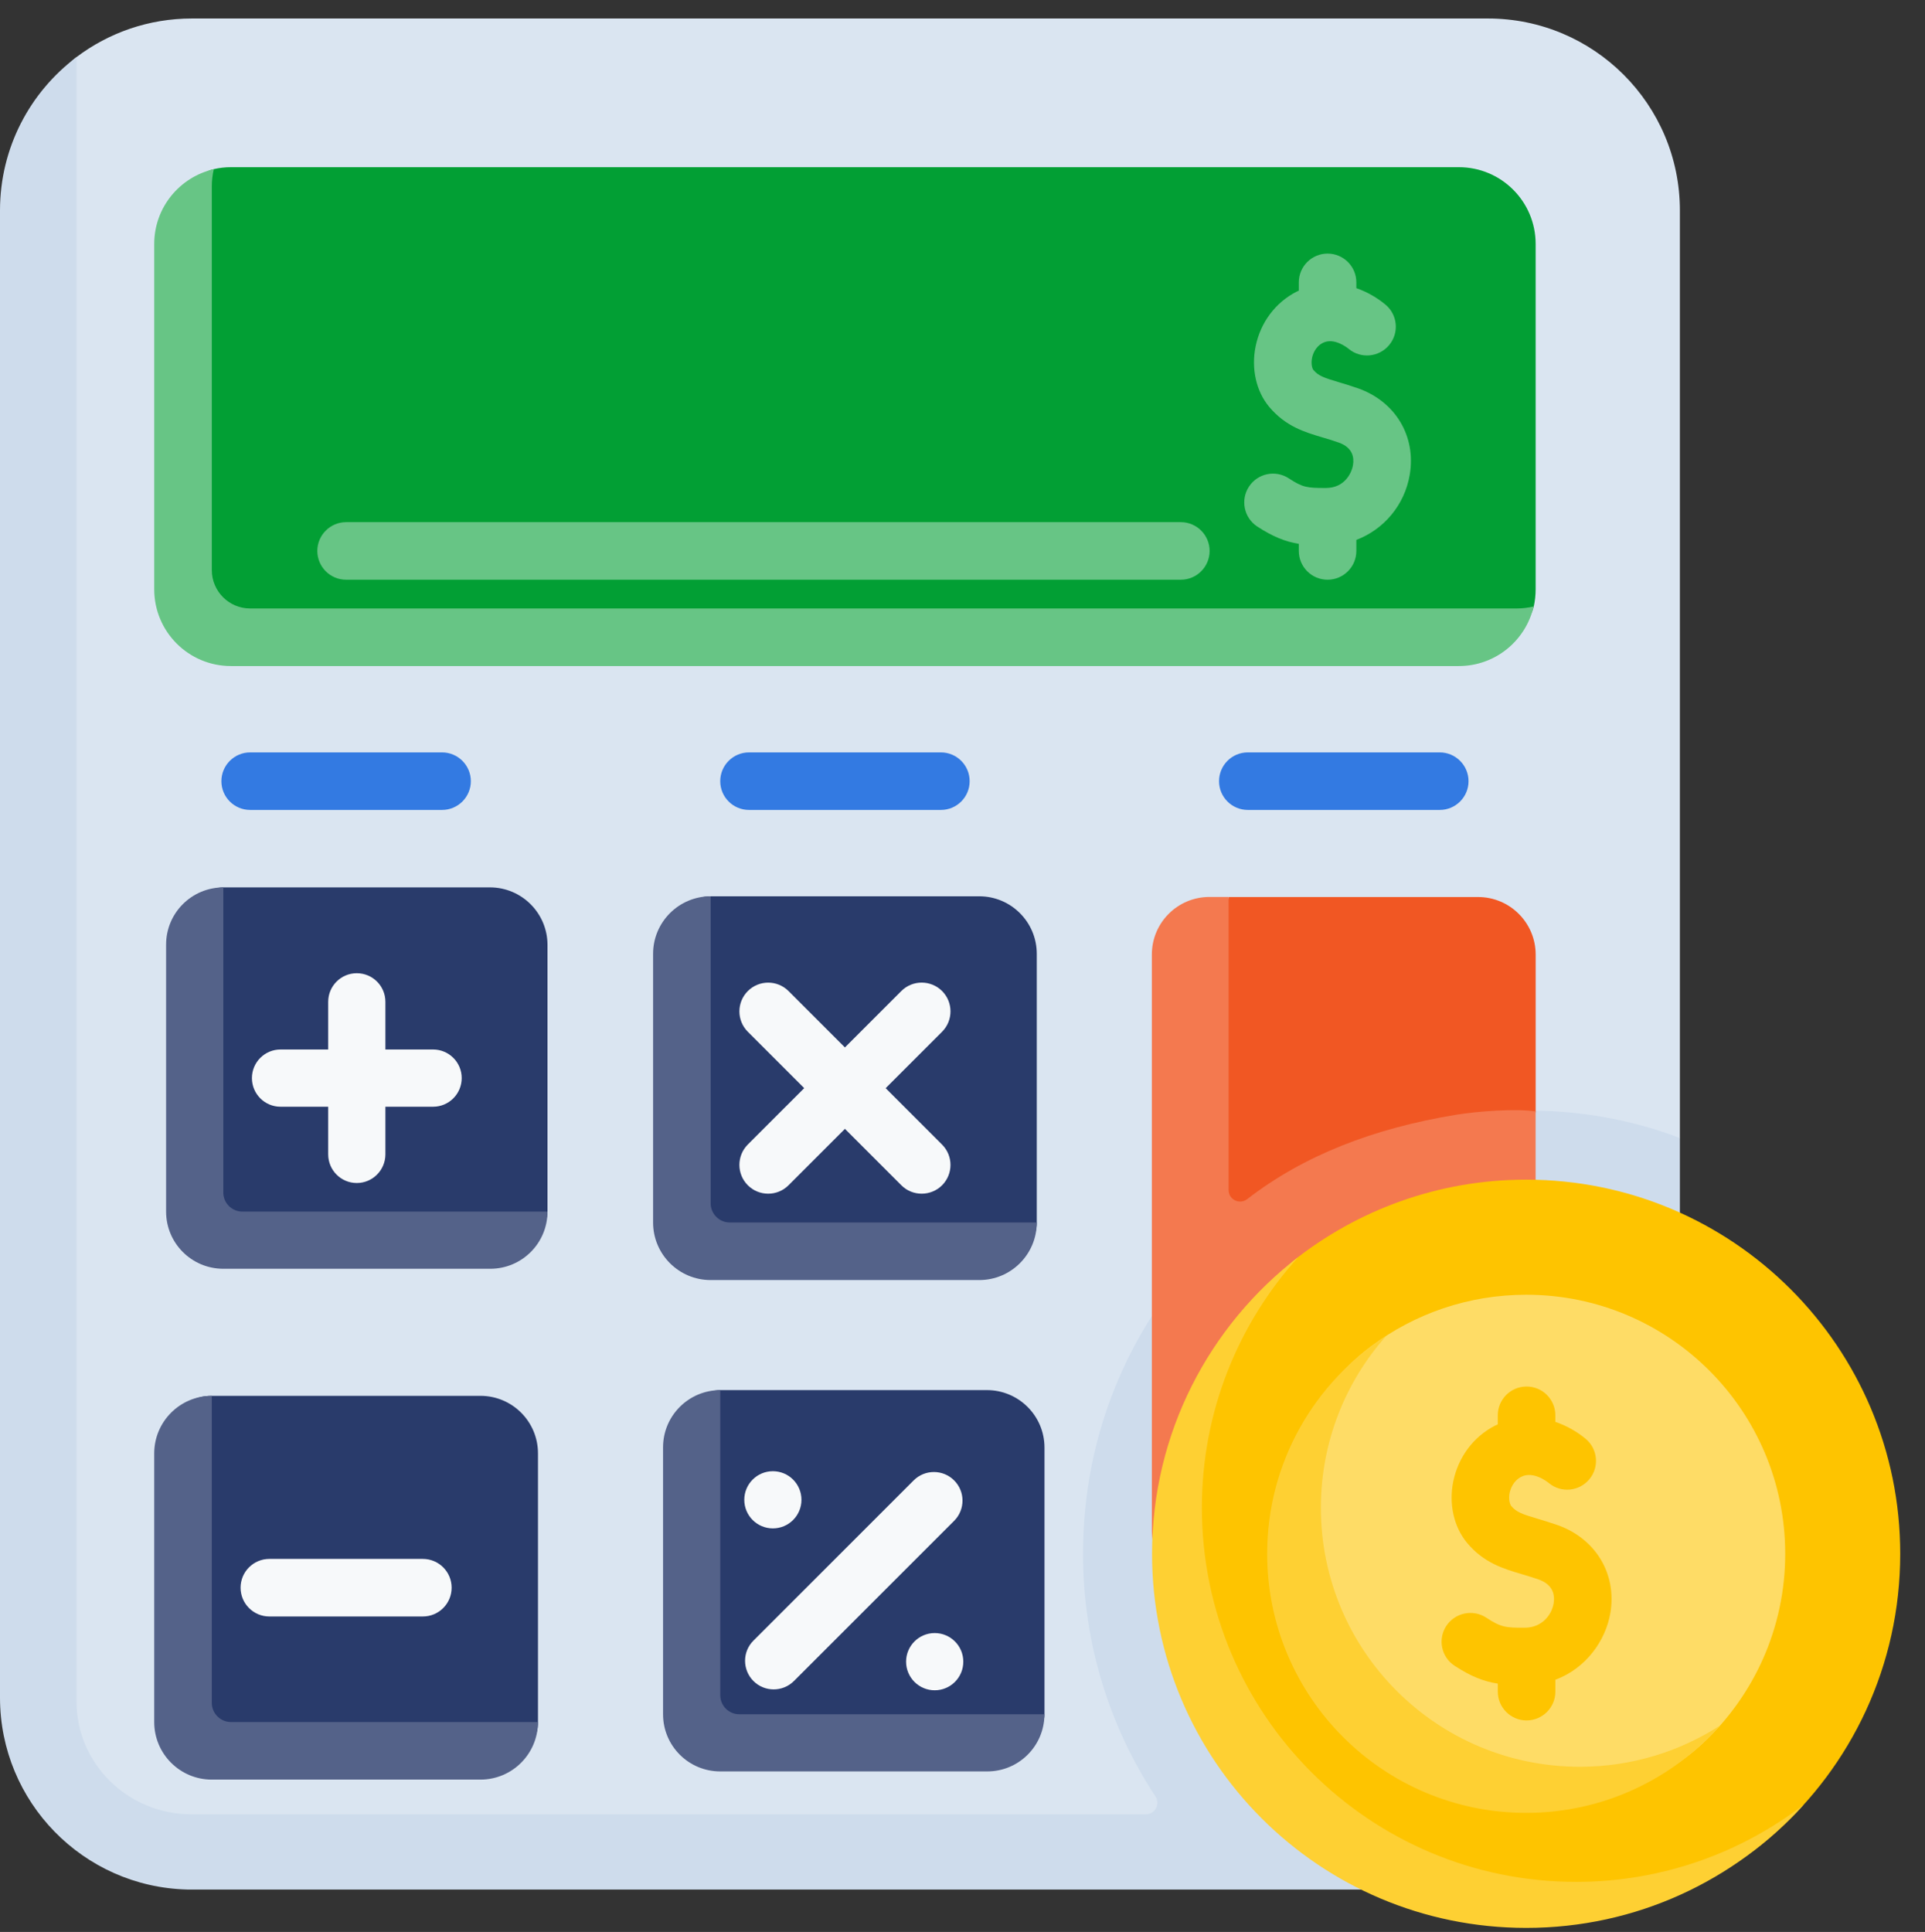
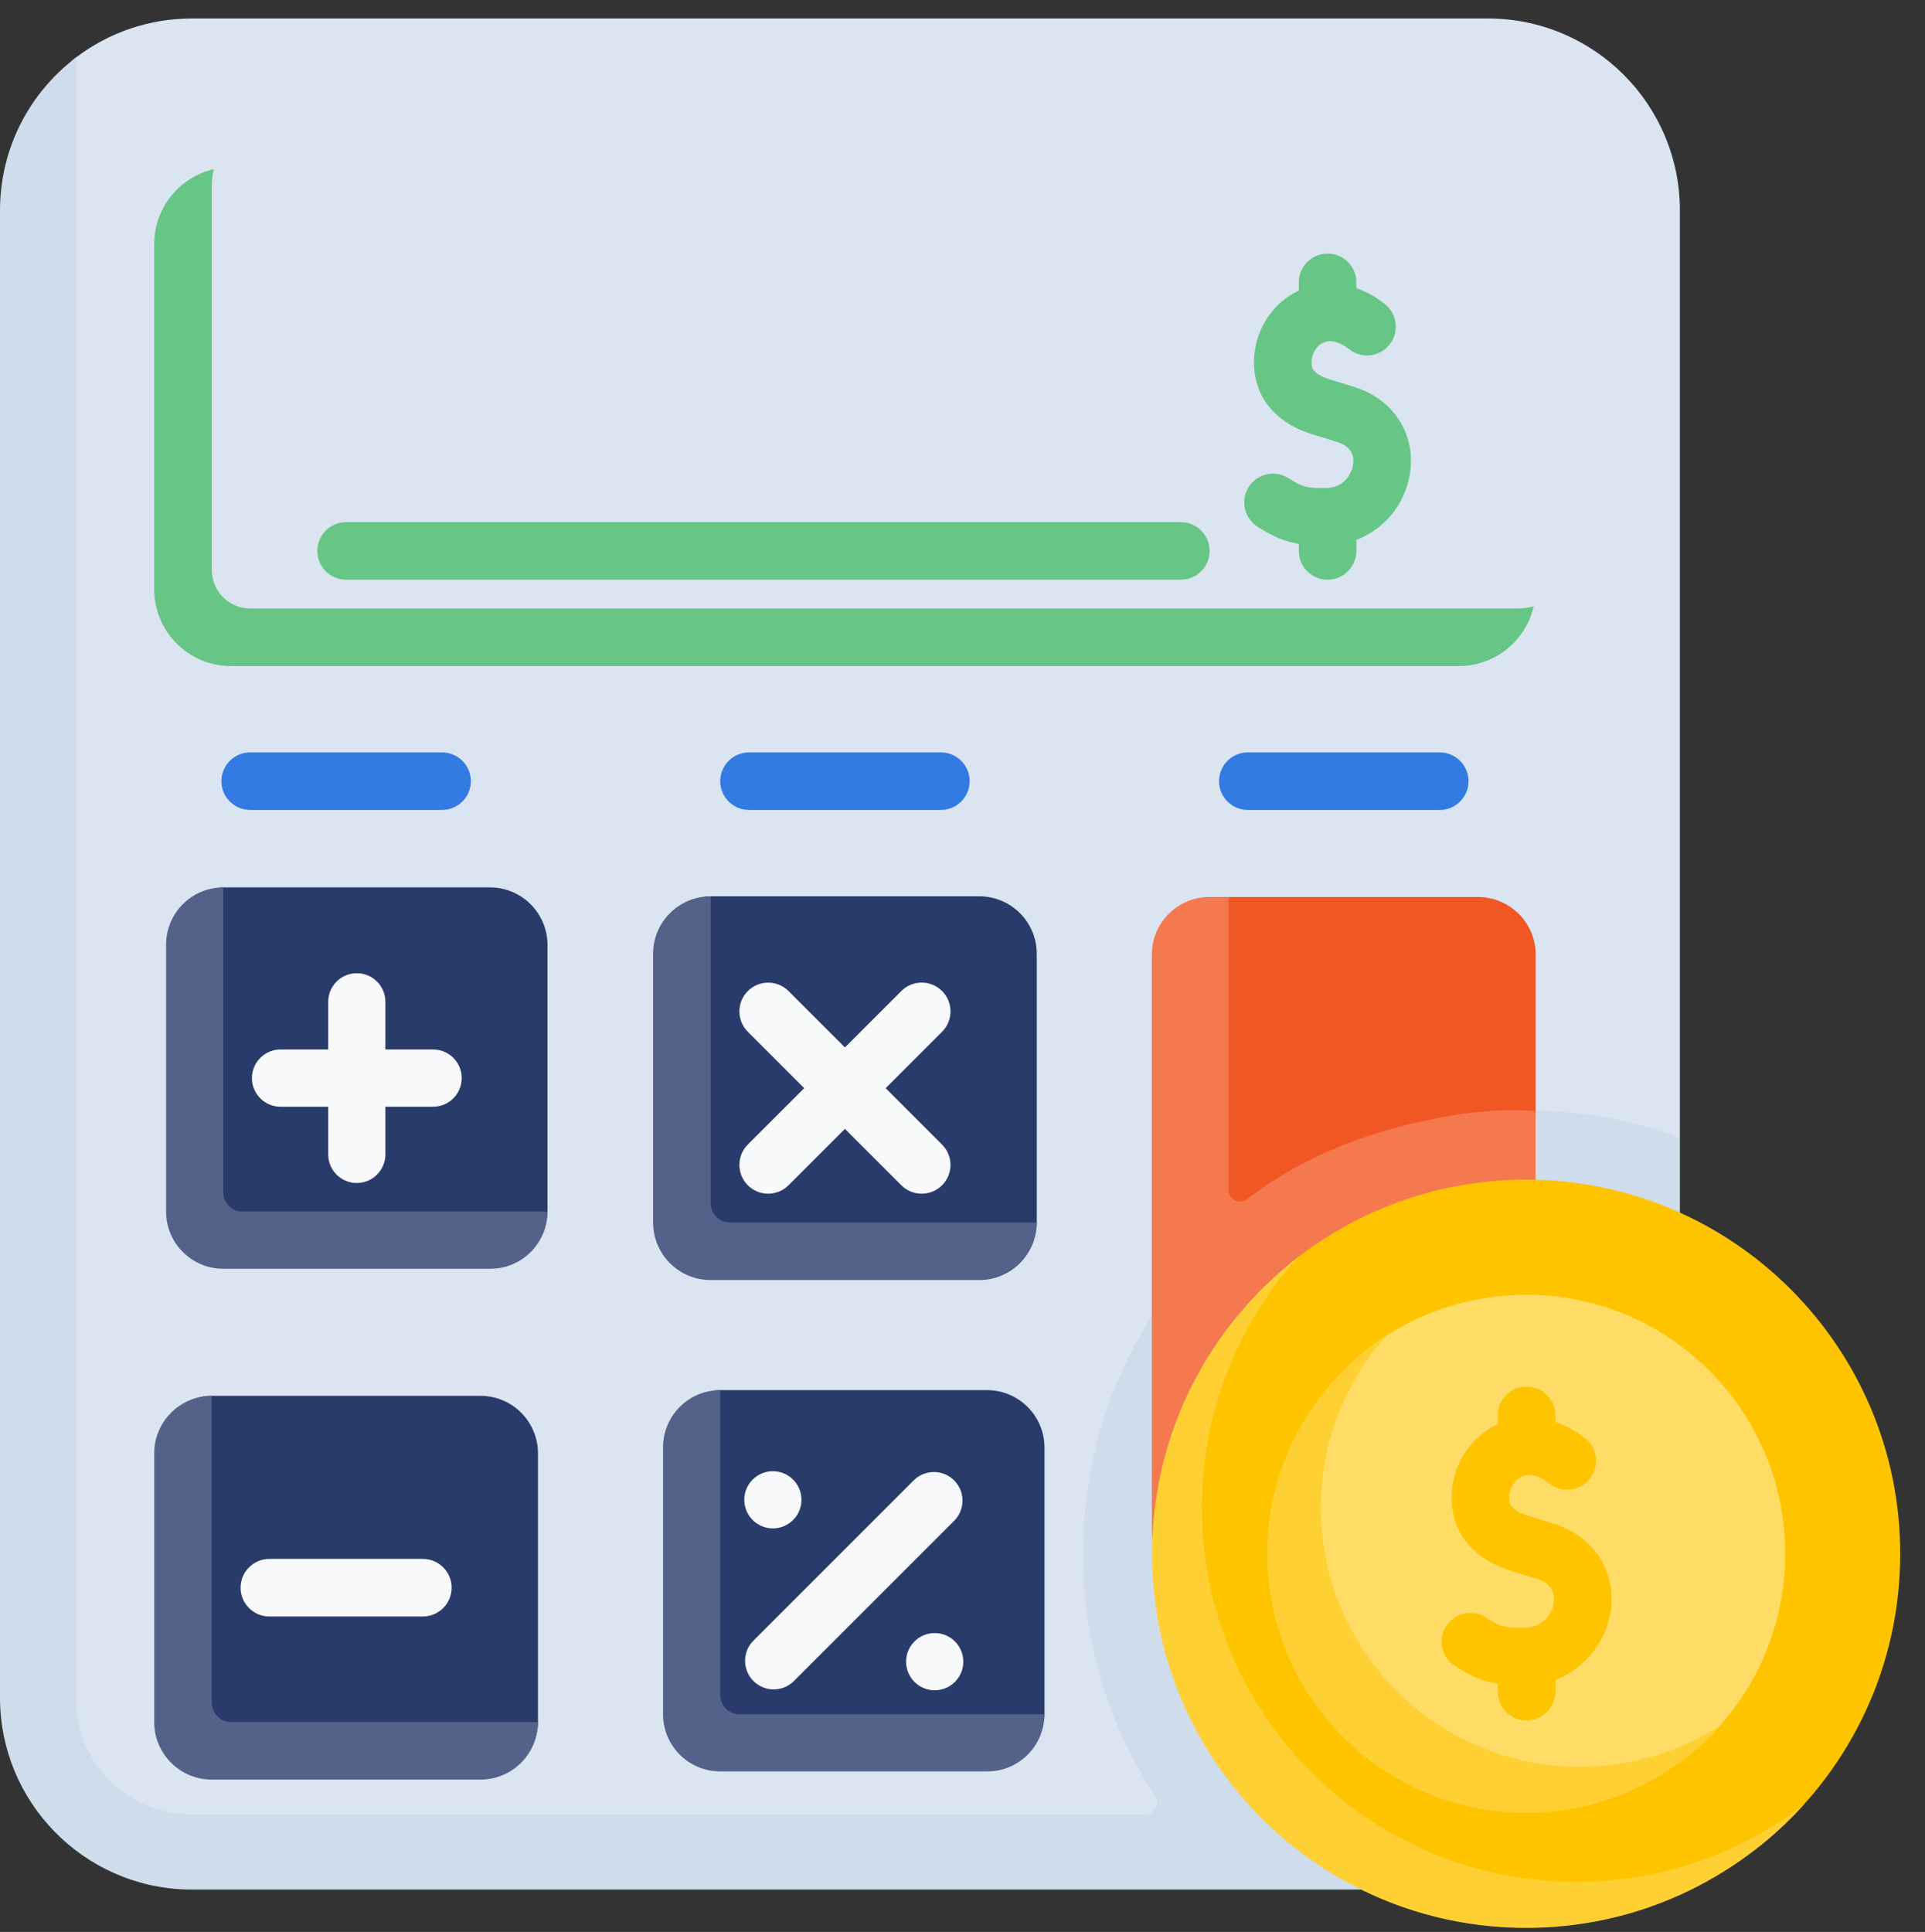
<svg xmlns="http://www.w3.org/2000/svg" version="1.1" id="Layer_1" x="0px" y="0px" width="78.584px" height="78.864px" viewBox="0 0 78.584 78.864" style="enable-background:new 0 0 78.584 78.864;" xml:space="preserve">
  <rect x="0" y="0" width="78.584" height="78.864" fill="#333333" stroke="none" />
  <g id="_x3C_Group_x3E__3_">
    <path style="fill:#DAE5F1;" d="M61.21,75.932L9.098,76.387c-4.327,0-7.835-3.509-7.835-7.836l0.129-57.926   c0-2.558-0.166-6.865,1.731-8.295c1.312-0.989,2.943-1.575,4.712-1.575h52.905c4.327,0,7.838,3.507,7.838,7.835v37.864   l-4.895,2.632l4.895,20.212C68.577,73.626,65.54,75.932,61.21,75.932L61.21,75.932z" />
    <path style="fill:#CEDCEC;" d="M68.577,46.456c-6.306-2.415-13.971-0.849-18.809,3.925c-3.585,3.444-5.558,8.077-5.558,13.048   c0,3.653,1.087,7.06,2.96,9.907c0.204,0.313-0.021,0.726-0.394,0.726H7.811c-2.589,0-4.688-2.063-4.688-4.61V2.333   C1.226,3.76,0,6.032,0,8.591v60.708c0,4.259,3.399,7.725,7.633,7.834c0.059,0.002,0.117,0.002,0.178,0.002h52.953   c2.858,0.003,5.464-1.604,6.796-3.975c-0.039,0.021-0.077,0.037-0.116,0.058c0.727-1.027,1.134-2.337,1.134-3.916V46.456z" />
    <g>
      <g>
        <path style="fill:#293B6B;" d="M19.069,51.181l-9.341,0.12c-1.299,0-2.351-1.053-2.351-2.352l0.029-9.591     c0-1.298,0.426-3.134,1.724-3.134H20c1.297,0,2.35,1.052,2.35,2.349v10.87C22.351,50.742,20.368,51.181,19.069,51.181z" />
        <path style="fill:#546289;" d="M9.116,48.68V36.225c-1.29,0-2.335,1.044-2.335,2.335v10.899c0,1.29,1.045,2.334,2.335,2.334     h10.899c1.29,0,2.335-1.044,2.335-2.334H9.895C9.464,49.458,9.116,49.112,9.116,48.68z" />
      </g>
      <g>
        <path style="fill:#F7F9FA;" d="M17.68,45.178h-6.229c-0.645,0-1.167-0.523-1.167-1.17c0-0.644,0.524-1.166,1.167-1.166h6.229     c0.645,0,1.168,0.522,1.168,1.166C18.848,44.655,18.325,45.178,17.68,45.178z" />
      </g>
      <g>
        <path style="fill:#F7F9FA;" d="M14.565,48.292c-0.645,0-1.167-0.523-1.167-1.17v-6.226c0-0.646,0.522-1.168,1.167-1.168     s1.168,0.521,1.168,1.168v6.226C15.733,47.767,15.21,48.292,14.565,48.292z" />
      </g>
    </g>
    <g>
      <g>
        <path style="fill:#293B6B;" d="M39.357,71.704l-9.343,0.118c-1.297,0-2.349-1.051-2.349-2.35l0.029-9.593     c0-1.297,0.425-3.133,1.724-3.133h10.868c1.3,0,2.353,1.051,2.353,2.349v10.87C42.64,71.263,40.653,71.704,39.357,71.704z" />
        <path style="fill:#546289;" d="M29.403,69.2V56.747c-1.29,0-2.335,1.045-2.335,2.335v10.897c0,1.29,1.045,2.333,2.335,2.333     h10.899c1.289,0,2.335-1.043,2.335-2.333H30.181C29.751,69.98,29.403,69.63,29.403,69.2z" />
      </g>
      <g>
        <path style="fill:#F7F9FA;" d="M31.583,68.963c-0.298,0-0.597-0.112-0.825-0.341c-0.456-0.457-0.456-1.197,0-1.65l6.54-6.54     c0.457-0.456,1.197-0.456,1.652,0c0.456,0.454,0.456,1.194,0,1.651l-6.54,6.539C32.181,68.851,31.882,68.963,31.583,68.963z" />
      </g>
      <g>
        <circle style="fill:#F7F9FA;" cx="38.157" cy="67.832" r="1.168" />
        <circle style="fill:#F7F9FA;" cx="31.551" cy="61.224" r="1.167" />
      </g>
    </g>
-     <path style="fill:#029F34;" d="M58.403,26.033l-48.153,0.4c-1.731,0-3.132-1.403-3.132-3.133L7.01,11.116   c0-1.489,0.326-3.894,1.718-4.211C8.954,6.852,9.189,6.825,9.43,6.825h50.126c1.73,0,3.133,1.403,3.133,3.133v14.098   c0,0.241-0.027,0.476-0.077,0.703C62.294,26.15,59.892,26.033,58.403,26.033z" />
    <path style="fill:#67C585;" d="M61.905,24.839H10.213c-0.865,0-1.566-0.702-1.566-1.567V7.609c0-0.242,0.029-0.476,0.081-0.702   C7.336,7.226,6.296,8.471,6.296,9.959v14.097c0,1.731,1.402,3.133,3.132,3.133h50.125c1.491,0,2.734-1.04,3.054-2.432   C62.382,24.811,62.146,24.839,61.905,24.839L61.905,24.839z" />
    <path style="fill:#293B6B;" d="M39.584,51.151H28.619c-1.297,0-1.011,0.469-1.011-0.828V39.357c0-1.297,0.105-2.769,1.403-2.769   h10.964c1.298,0,2.349,1.052,2.349,2.349v10.967C42.323,51.202,40.882,51.151,39.584,51.151z" />
    <path style="fill:#F15723;" d="M57.878,64.447l-7.563,0.143c-1.301,0-2.35-1.051-2.35-2.35l-0.36-22.287   c0-1.297,1.049-2.349,2.35-2.349l0.204-0.986h10.182c1.295,0,2.349,1.052,2.349,2.35v6.407l-2.462,16.721   C60.228,63.393,59.177,64.447,57.878,64.447z" />
    <g>
      <path style="fill:#F7F9FA;" d="M31.36,48.728c-0.302,0-0.602-0.114-0.832-0.344c-0.458-0.458-0.458-1.204,0-1.663l6.267-6.266    c0.458-0.458,1.203-0.458,1.663,0c0.458,0.458,0.458,1.204,0,1.663l-6.267,6.265C31.961,48.614,31.661,48.728,31.36,48.728z" />
    </g>
    <g>
      <path style="fill:#F7F9FA;" d="M37.626,48.728c-0.301,0-0.603-0.114-0.831-0.344l-6.267-6.266c-0.458-0.459-0.458-1.202,0-1.661    c0.459-0.459,1.203-0.459,1.663,0l6.267,6.267c0.458,0.459,0.458,1.202,0,1.661C38.228,48.614,37.926,48.728,37.626,48.728z" />
    </g>
    <path style="fill:#293B6B;" d="M19.369,71.909H8.403c-1.297,0-1.472-0.317-1.472-1.613V59.33c0-1.299,0.418-2.35,1.716-2.35h10.965   c1.299,0,2.35,1.051,2.35,2.35v10.966C21.962,71.593,20.666,71.909,19.369,71.909z" />
    <path style="fill:#546289;" d="M29.011,49.121V36.588c-1.298,0-2.35,1.052-2.35,2.349v10.967c0,1.298,1.052,2.35,2.35,2.35h10.964   c1.298,0,2.349-1.052,2.349-2.35h-12.53C29.361,49.904,29.011,49.552,29.011,49.121z" />
    <path style="fill:#546289;" d="M8.646,69.511V56.98c-1.298,0-2.35,1.054-2.35,2.35v10.966c0,1.298,1.052,2.35,2.35,2.35h10.965   c1.299,0,2.35-1.052,2.35-2.35H9.43C8.998,70.295,8.646,69.946,8.646,69.511z" />
    <g>
      <path style="fill:#F7F9FA;" d="M17.262,65.987h-6.267c-0.647,0-1.174-0.525-1.174-1.175s0.527-1.175,1.174-1.175h6.267    c0.649,0,1.175,0.525,1.175,1.175S17.911,65.987,17.262,65.987z" />
    </g>
    <g>
      <path style="fill:#337AE2;" d="M18.046,33.063h-7.833c-0.649,0-1.175-0.525-1.175-1.174c0-0.649,0.527-1.175,1.175-1.175h7.833    c0.648,0,1.175,0.527,1.175,1.175C19.221,32.537,18.694,33.063,18.046,33.063z" />
    </g>
    <g>
      <path style="fill:#337AE2;" d="M38.41,33.063h-7.833c-0.649,0-1.175-0.525-1.175-1.174c0-0.649,0.527-1.175,1.175-1.175h7.833    c0.649,0,1.174,0.527,1.174,1.175C39.584,32.537,39.059,33.063,38.41,33.063z" />
    </g>
    <g>
      <path style="fill:#337AE2;" d="M58.775,33.063H50.94c-0.649,0-1.175-0.525-1.175-1.174c0-0.649,0.525-1.175,1.175-1.175h7.835    c0.646,0,1.175,0.527,1.175,1.175C59.95,32.537,59.422,33.063,58.775,33.063z" />
    </g>
    <g>
      <path style="fill:#67C585;" d="M55.44,15.852c-0.289-0.101-0.548-0.179-0.779-0.248c-0.615-0.183-0.841-0.26-1.044-0.502    c-0.05-0.058-0.104-0.242-0.056-0.49c0.027-0.131,0.121-0.451,0.44-0.614c0.456-0.234,0.995,0.193,1.056,0.244    c0.498,0.413,1.241,0.342,1.654-0.158c0.415-0.5,0.344-1.241-0.157-1.653c-0.327-0.271-0.732-0.512-1.184-0.668v-0.237    c0-0.648-0.525-1.174-1.175-1.174c-0.648,0-1.174,0.526-1.174,1.174v0.339c-0.03,0.014-0.061,0.025-0.091,0.041    c-0.863,0.442-1.475,1.258-1.673,2.238c-0.184,0.908,0.025,1.832,0.556,2.466c0.672,0.798,1.437,1.027,2.177,1.247    c0.214,0.063,0.434,0.128,0.665,0.211c0.569,0.203,0.63,0.611,0.577,0.918c-0.058,0.345-0.354,0.929-1.097,0.934    c-0.778,0.004-0.96-0.024-1.524-0.394c-0.544-0.355-1.271-0.203-1.625,0.34c-0.355,0.543-0.204,1.271,0.338,1.627    c0.641,0.417,1.142,0.617,1.697,0.708v0.289c0,0.648,0.525,1.175,1.174,1.175c0.649,0,1.175-0.527,1.175-1.175v-0.45    c1.123-0.428,1.971-1.421,2.18-2.663C57.815,17.808,56.968,16.392,55.44,15.852L55.44,15.852z" />
      <path style="fill:#F4794F;" d="M59.452,45.504c-3.39,0.557-6.234,1.662-8.54,3.448c-0.311,0.236-0.756,0.018-0.756-0.372V36.615    h-0.784c-1.299,0-2.35,1.052-2.35,2.349v14.498v9c0,1.297,1.051,2.35,2.35,2.35h10.966c1.298,0,2.35-1.053,2.35-2.35v-0.782    V45.371C61.9,45.244,60.296,45.365,59.452,45.504z" />
      <path style="fill:#67C585;" d="M48.205,23.665H14.129c-0.65,0-1.175-0.527-1.175-1.175c0-0.648,0.527-1.175,1.175-1.175h34.076    c0.649,0,1.175,0.526,1.175,1.175C49.38,23.138,48.854,23.665,48.205,23.665z" />
    </g>
    <path style="fill:#FEC400;" d="M77.573,63.428c0-8.435-6.837-15.273-15.271-15.273c-3.596,0-6.897,1.243-9.508,3.317   c-0.258,0.206-0.418,0.556-0.663,0.776c-3.081,2.795-4.789,6.694-4.789,11.18c0,8.434,6.525,14.961,14.96,14.961   c3.871,0,7.409-1.128,10.1-3.503C75.576,72.087,77.573,67.991,77.573,63.428z" />
    <path style="fill:#FED033;" d="M64.341,76.821c-8.436,0-15.277-6.838-15.277-15.274c0-3.938,1.494-7.528,3.939-10.236   c-3.631,2.792-5.973,7.183-5.973,12.115c0,8.437,6.837,15.274,15.274,15.274c4.495,0,8.539-1.942,11.332-5.034   C71.062,75.643,67.837,76.821,64.341,76.821L64.341,76.821z" />
    <path style="fill:#FEDC66;" d="M72.877,63.428c0-5.84-4.731-10.575-10.572-10.575c-2.371,0-4.559,0.781-6.322,2.097   c-2.58,1.929-3.939,5.01-3.939,8.479c0,5.84,4.421,10.259,10.262,10.259c2.801,0,5.348-0.775,7.241-2.556   C71.595,69.203,72.877,66.464,72.877,63.428z" />
    <path style="fill:#FED033;" d="M64.494,72.122c-5.84,0-10.572-4.731-10.572-10.572c0-2.693,1.007-5.147,2.663-7.013   c-2.919,1.881-4.855,5.158-4.855,8.892c0,5.84,4.732,10.575,10.575,10.575c3.147,0,5.973-1.38,7.909-3.563   C68.566,71.502,66.602,72.122,64.494,72.122L64.494,72.122z" />
    <path style="fill:#FEC400;" d="M63.584,62.256c-0.294-0.102-0.562-0.182-0.795-0.253c-0.646-0.192-0.881-0.27-1.098-0.529   c-0.05-0.065-0.116-0.266-0.063-0.534c0.03-0.139,0.132-0.479,0.473-0.654c0.493-0.252,1.065,0.205,1.129,0.256   c0.497,0.414,1.24,0.342,1.653-0.158c0.415-0.5,0.344-1.241-0.157-1.653c-0.338-0.281-0.762-0.528-1.232-0.688v-0.268   c0-0.649-0.525-1.175-1.175-1.175s-1.175,0.525-1.175,1.175v0.372c-0.038,0.017-0.074,0.03-0.112,0.049   c-0.881,0.452-1.5,1.282-1.706,2.28c-0.188,0.926,0.027,1.864,0.569,2.511c0.68,0.812,1.467,1.045,2.223,1.271   c0.221,0.066,0.446,0.132,0.686,0.215c0.613,0.217,0.674,0.654,0.619,0.984c-0.083,0.474-0.479,0.982-1.167,0.988   c-0.806,0.007-0.996-0.025-1.587-0.413c-0.545-0.352-1.271-0.2-1.629,0.344c-0.353,0.542-0.201,1.27,0.341,1.623   c0.666,0.435,1.184,0.639,1.764,0.729v0.327c0,0.649,0.525,1.175,1.175,1.175c0.646,0,1.175-0.525,1.175-1.175V68.57   c1.255-0.466,2.055-1.604,2.245-2.729C66.008,64.249,65.141,62.807,63.584,62.256L63.584,62.256z" />
  </g>
</svg>